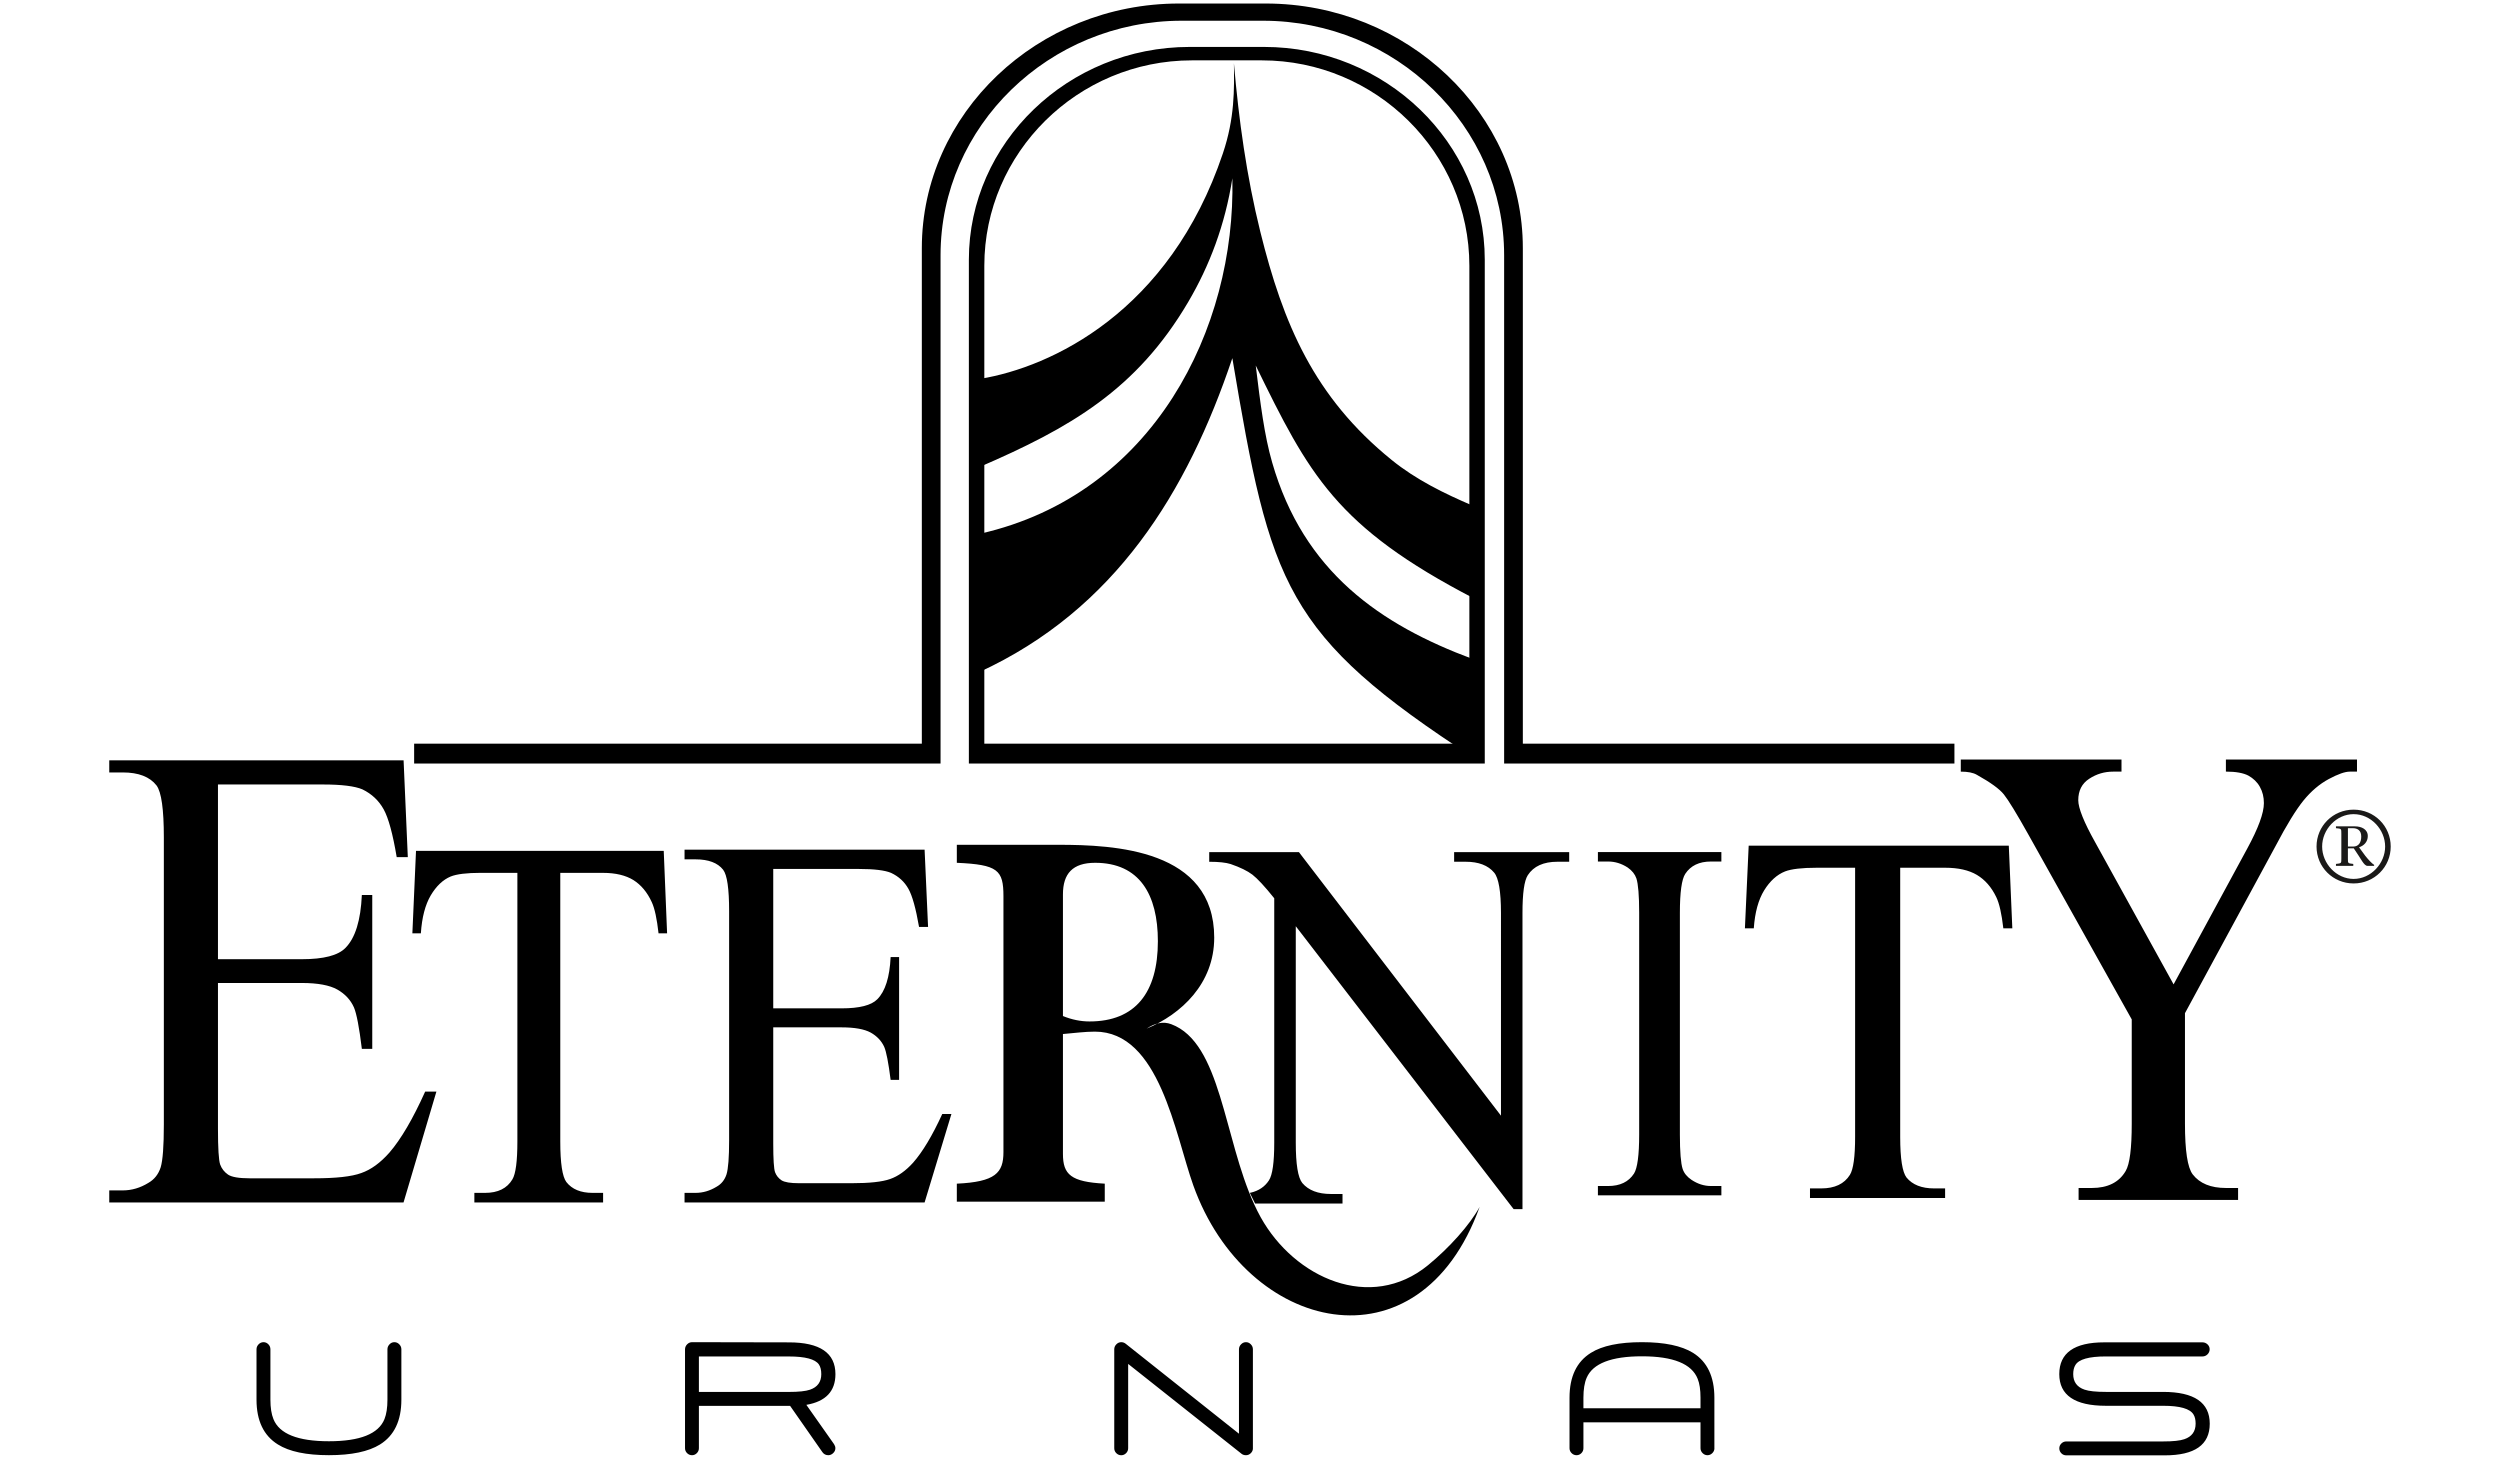
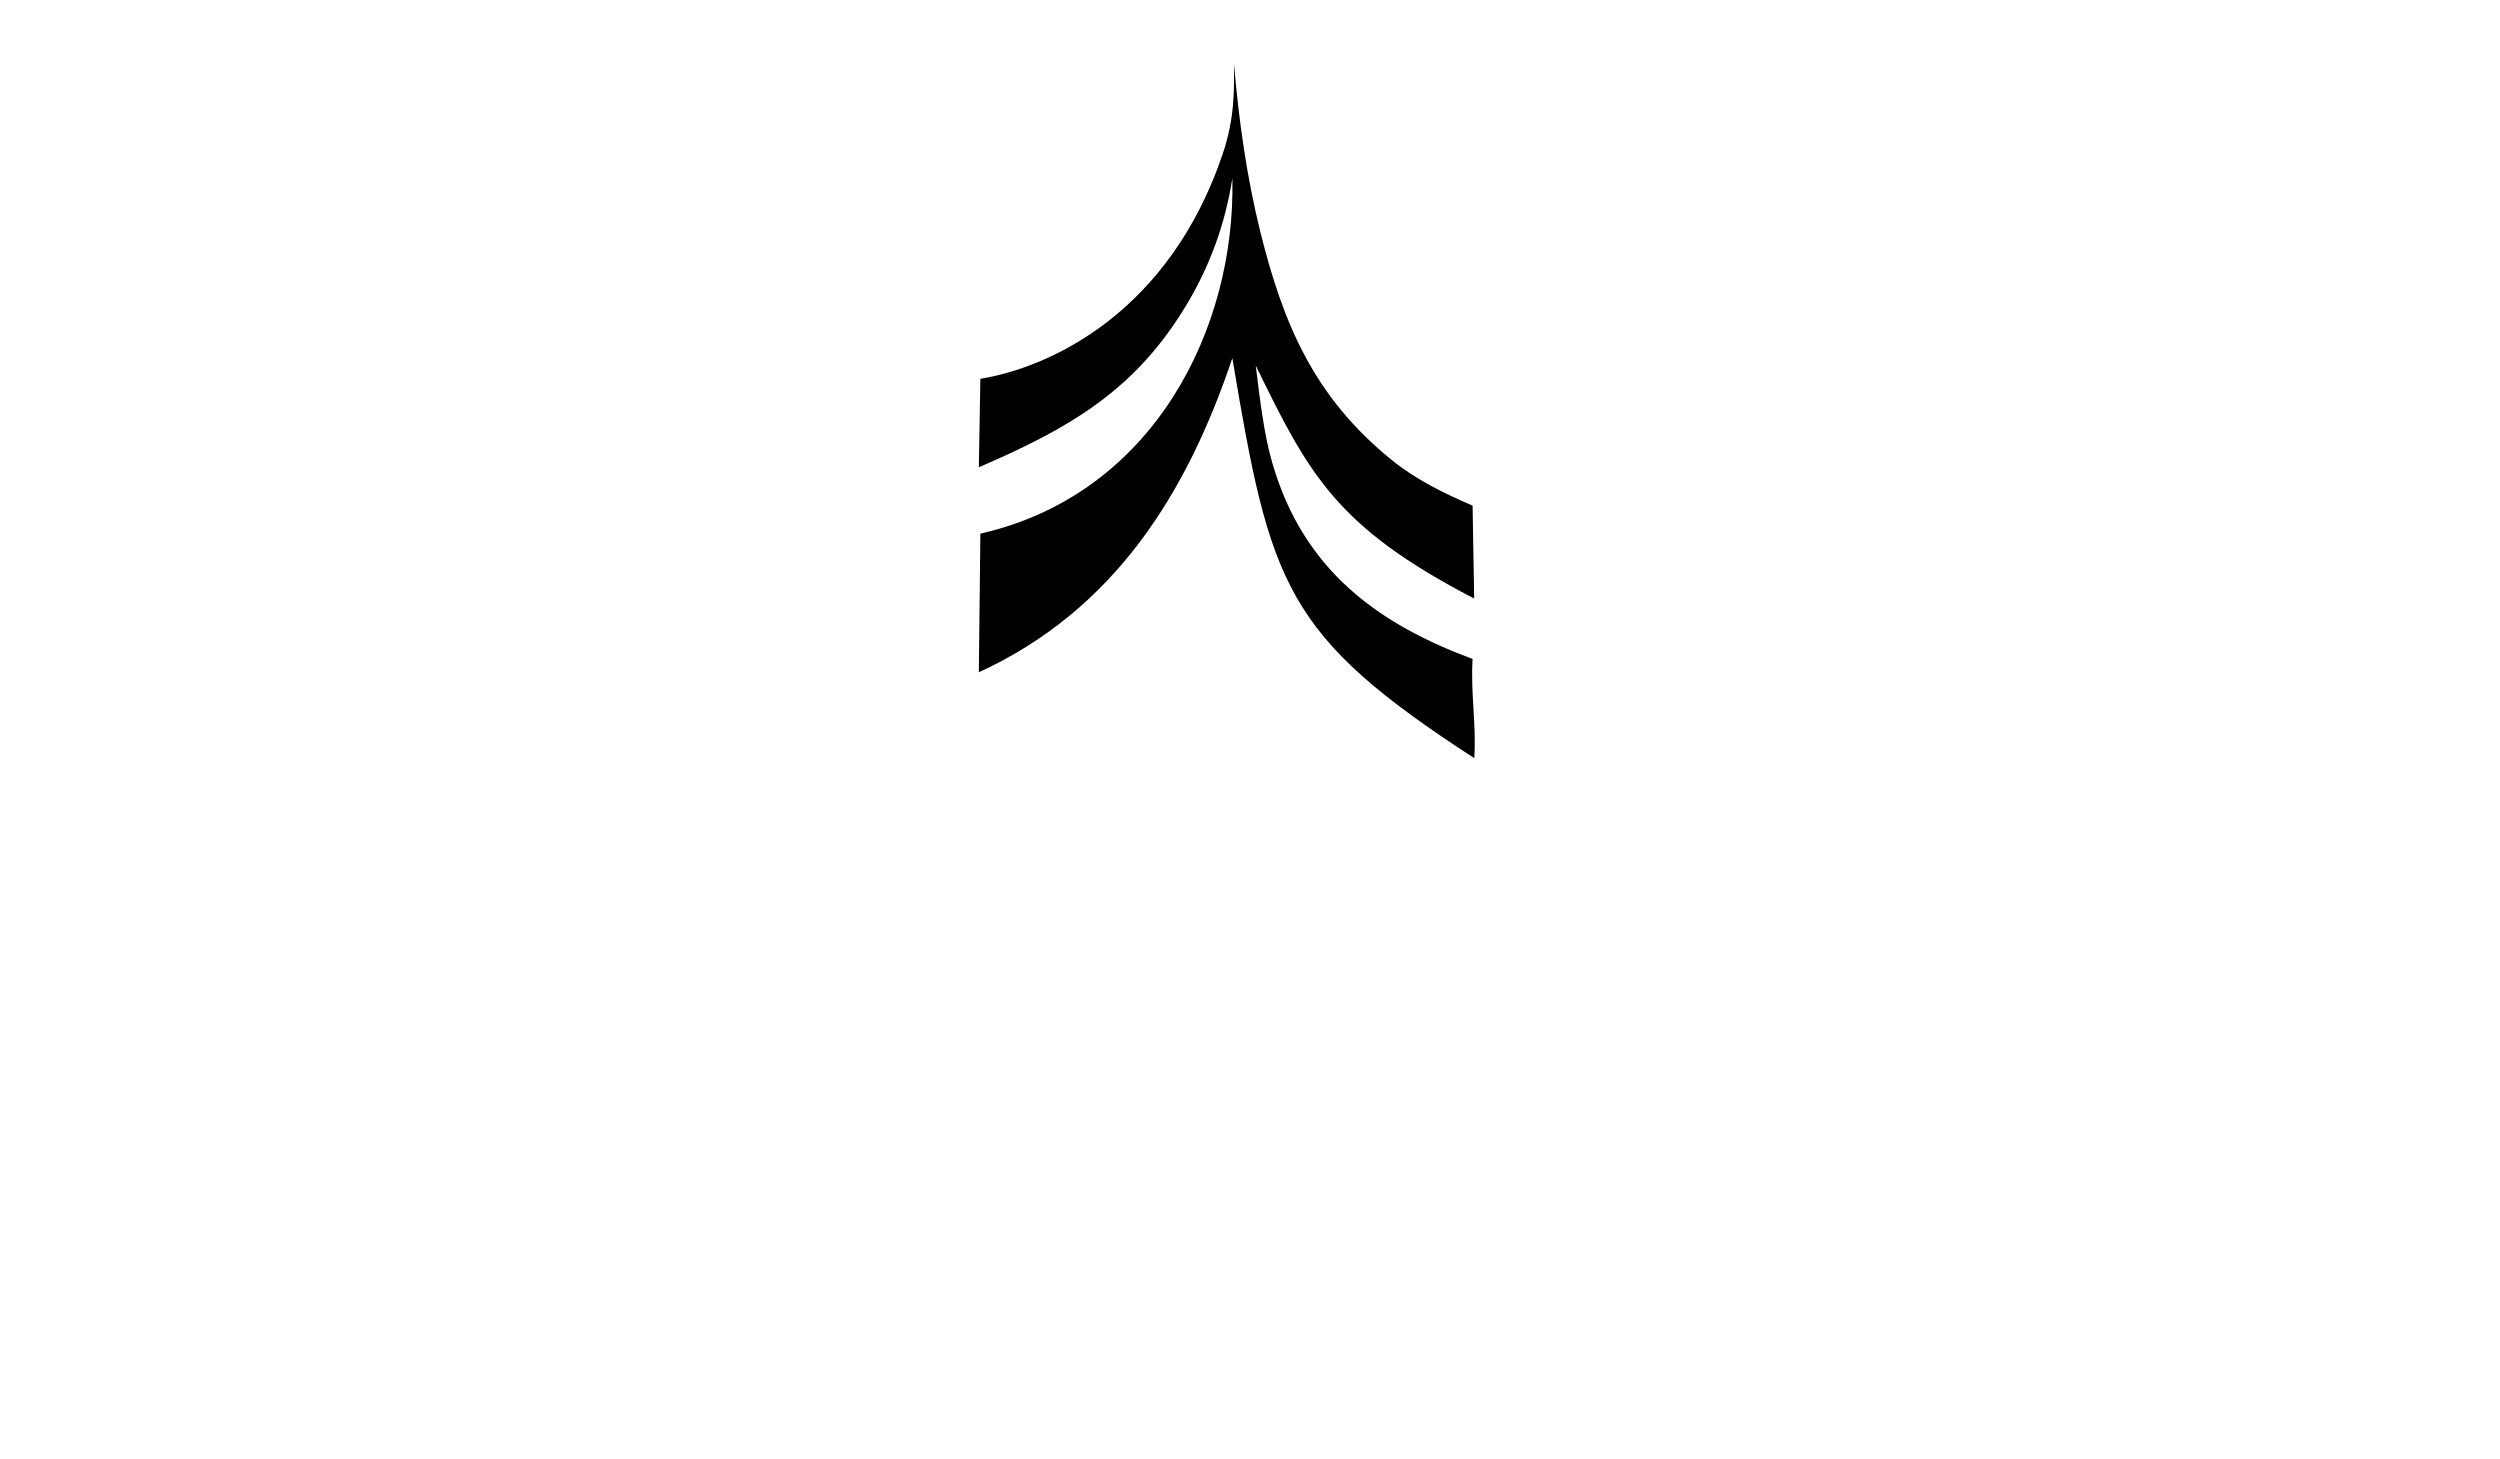
<svg xmlns="http://www.w3.org/2000/svg" version="1.1" id="Layer_1" x="0px" y="0px" width="90.085px" height="52.569px" viewBox="0 0 90.085 52.569" enable-background="new 0 0 90.085 52.569" xml:space="preserve">
  <g>
    <path fill-rule="evenodd" clip-rule="evenodd" d="M44.463,2.279c0.012,0.944,0.032,1.972-0.397,3.247   c-1.924,5.724-6.197,7.706-8.739,8.124c-0.017,1.063-0.037,2.125-0.056,3.188c3.298-1.422,5.681-2.794,7.54-5.948   c0.777-1.319,1.334-2.791,1.596-4.467c0.124,5.417-2.837,11.389-9.08,12.806c-0.017,1.666-0.037,3.33-0.056,4.996   c4.921-2.258,7.517-6.508,9.135-11.319c1.373,8.176,1.871,9.972,8.719,14.414c0.075-1.312-0.136-2.264-0.062-3.575   c-3.314-1.233-6.089-3.132-7.224-7.087c-0.278-0.963-0.424-2.116-0.59-3.487c1.914,3.919,2.888,5.813,7.871,8.396   c-0.019-1.115-0.038-2.232-0.057-3.348c-1.009-0.431-2.034-0.93-2.916-1.645c-2.8-2.267-3.912-4.91-4.734-8.226   C44.918,6.347,44.638,4.318,44.463,2.279L44.463,2.279z" />
-     <path fill-rule="evenodd" clip-rule="evenodd" d="M53.502,27.514V9.357c0-4.216-3.579-7.666-7.954-7.666h-2.682   c-4.374,0-7.954,3.451-7.954,7.666v18.157H53.502z M54.874,26.797V8.94c0-4.847-4.171-8.813-9.267-8.813h-3.123   c-5.096,0-9.267,3.966-9.267,8.813v17.857H14.923v0.717h18.969V9.197c0-4.649,3.911-8.45,8.689-8.45h2.929   c4.779,0,8.69,3.801,8.69,8.45v18.317h16.226v-0.717H54.874z M35.469,26.797V9.576c0-4.071,3.366-7.401,7.48-7.401h2.519   c4.114,0,7.479,3.33,7.479,7.401v17.221H35.469z" />
-     <path fill-rule="evenodd" clip-rule="evenodd" fill="#1A1918" d="M84.81,29.175c-0.746,0-1.336,0.592-1.336,1.33   c0,0.736,0.59,1.329,1.336,1.329c0.747,0,1.337-0.593,1.337-1.329C86.147,29.767,85.557,29.175,84.81,29.175L84.81,29.175z    M84.81,29.337c0.625,0,1.136,0.555,1.136,1.168c0,0.608-0.511,1.166-1.136,1.166c-0.624,0-1.134-0.558-1.134-1.166   C83.675,29.892,84.186,29.337,84.81,29.337L84.81,29.337z M84.174,29.843c0.194,0.02,0.194,0.012,0.194,0.195v0.903   c0,0.174,0,0.166-0.194,0.19v0.07h0.624v-0.07c-0.194-0.024-0.194-0.016-0.194-0.19v-0.373h0.211   c0.27,0.385,0.363,0.633,0.498,0.633h0.236v-0.036c-0.081-0.05-0.208-0.187-0.317-0.324l-0.227-0.31   c0.181-0.056,0.316-0.201,0.316-0.405c0-0.243-0.228-0.349-0.46-0.349h-0.687V29.843z M84.604,29.843h0.178   c0.16,0,0.303,0.073,0.303,0.3c0,0.219-0.097,0.362-0.29,0.362h-0.19V29.843z" />
-     <path fill-rule="evenodd" clip-rule="evenodd" d="M38.302,32.228c0-0.747,0.348-1.138,1.16-1.138c1.594,0,2.261,1.138,2.261,2.826   c0,1.852-0.812,2.891-2.464,2.891c-0.319,0-0.638-0.065-0.957-0.195V32.228z M34.477,43.302h5.332v-0.65   c-1.217-0.065-1.507-0.325-1.507-1.071V37.26c0.409-0.035,0.792-0.086,1.149-0.086c2.335-0.003,2.891,3.702,3.549,5.542   c1.901,5.317,8.144,6.802,10.318,0.772c-0.359,0.657-1.103,1.482-1.859,2.101c-2.072,1.696-4.812,0.465-6.031-1.726   c-0.083-0.149-0.16-0.305-0.233-0.464c-1.101-2.396-1.192-5.823-2.992-6.494c-0.291-0.109-0.591-0.039-0.885,0.16   c1.247-0.519,2.435-1.623,2.435-3.279c0-3.183-3.594-3.345-5.623-3.345h-3.652v0.649c1.477,0.065,1.68,0.26,1.68,1.201v9.225   c0,0.747-0.29,1.071-1.68,1.136V43.302z M7.854,28.268v6.296h3.024c0.786,0,1.309-0.136,1.573-0.41   c0.354-0.36,0.547-0.993,0.588-1.904h0.375v5.545h-0.375c-0.094-0.773-0.19-1.271-0.284-1.492c-0.121-0.273-0.322-0.488-0.6-0.646   c-0.276-0.155-0.703-0.236-1.277-0.236H7.854v5.253c0,0.706,0.027,1.134,0.079,1.287c0.056,0.153,0.15,0.272,0.284,0.365   c0.135,0.089,0.395,0.133,0.772,0.133h2.334c0.776,0,1.344-0.06,1.694-0.189c0.354-0.123,0.688-0.368,1.015-0.737   c0.419-0.485,0.847-1.218,1.288-2.197h0.405l-1.184,3.993H3.937v-0.434h0.487c0.322,0,0.632-0.092,0.922-0.271   c0.219-0.125,0.364-0.314,0.444-0.561c0.076-0.254,0.114-0.766,0.114-1.541V30.173c0-1.01-0.087-1.632-0.263-1.869   c-0.243-0.313-0.649-0.47-1.217-0.47H3.937v-0.436h10.606l0.152,3.489h-0.4c-0.141-0.839-0.297-1.412-0.47-1.724   c-0.174-0.313-0.426-0.554-0.766-0.719c-0.27-0.116-0.747-0.176-1.431-0.176H7.854z M23.917,30.66l0.121,2.972H23.73   c-0.059-0.524-0.138-0.896-0.243-1.122c-0.165-0.362-0.389-0.625-0.663-0.798c-0.279-0.171-0.643-0.259-1.093-0.259h-1.542v9.683   c0,0.777,0.075,1.262,0.218,1.456c0.204,0.262,0.52,0.392,0.944,0.392h0.381v0.345h-4.639v-0.345h0.387   c0.463,0,0.79-0.161,0.984-0.487c0.119-0.198,0.179-0.654,0.179-1.362v-9.683h-1.317c-0.509,0-0.873,0.045-1.087,0.132   c-0.281,0.117-0.52,0.347-0.719,0.682c-0.198,0.338-0.317,0.791-0.355,1.365h-0.306l0.131-2.972H23.917z M27.863,31.312v5.023   h2.467c0.641,0,1.068-0.11,1.282-0.327c0.287-0.287,0.446-0.793,0.481-1.52h0.305v4.425h-0.305   c-0.078-0.617-0.155-1.014-0.231-1.19c-0.1-0.217-0.264-0.39-0.489-0.516c-0.227-0.123-0.575-0.187-1.043-0.187h-2.467v4.191   c0,0.563,0.022,0.906,0.065,1.028c0.046,0.121,0.122,0.217,0.231,0.291c0.111,0.071,0.322,0.106,0.63,0.106h1.904   c0.633,0,1.096-0.049,1.382-0.151c0.287-0.1,0.562-0.295,0.828-0.589c0.341-0.387,0.692-0.972,1.05-1.753h0.33l-0.966,3.186h-8.65   v-0.345h0.398c0.264,0,0.516-0.075,0.752-0.219c0.178-0.098,0.297-0.249,0.362-0.448c0.062-0.201,0.094-0.61,0.094-1.228v-8.258   c0-0.806-0.071-1.303-0.216-1.491c-0.197-0.249-0.528-0.374-0.992-0.374h-0.398v-0.349h8.65l0.125,2.784h-0.325   c-0.116-0.669-0.243-1.126-0.384-1.375c-0.141-0.251-0.347-0.443-0.625-0.573c-0.221-0.093-0.609-0.141-1.166-0.141H27.863z    M43.573,30.705h3.232l7.281,9.497V32.9c0-0.777-0.084-1.266-0.246-1.456c-0.219-0.262-0.56-0.392-1.028-0.392h-0.414v-0.347h4.146   v0.347h-0.422c-0.503,0-0.86,0.162-1.069,0.484c-0.13,0.201-0.192,0.653-0.192,1.364v10.67h-0.319l-7.85-10.195v7.8   c0,0.777,0.078,1.261,0.236,1.455c0.222,0.262,0.566,0.394,1.028,0.394h0.42v0.344h-3.15l-0.189-0.384   c-0.005-0.008,0.019-0.003,0.028-0.006c0.292-0.068,0.511-0.216,0.659-0.443c0.13-0.197,0.192-0.654,0.192-1.36v-8.807   c-0.344-0.43-0.608-0.712-0.786-0.85c-0.179-0.136-0.441-0.265-0.785-0.383c-0.171-0.054-0.428-0.082-0.772-0.082V30.705z    M62.028,42.737v0.336h-4.449v-0.336h0.368c0.428,0,0.739-0.149,0.933-0.449c0.122-0.192,0.186-0.663,0.186-1.404v-7.992   c0-0.625-0.035-1.039-0.1-1.239c-0.052-0.152-0.157-0.283-0.313-0.392c-0.225-0.146-0.46-0.217-0.706-0.217h-0.368v-0.34h4.449   v0.34h-0.376c-0.424,0-0.731,0.149-0.925,0.444c-0.129,0.197-0.194,0.663-0.194,1.404v7.992c0,0.627,0.035,1.041,0.1,1.239   c0.052,0.154,0.159,0.284,0.321,0.393c0.221,0.146,0.452,0.221,0.698,0.221H62.028z M72.385,30.474l0.127,2.978h-0.324   c-0.06-0.525-0.144-0.898-0.254-1.125c-0.173-0.362-0.408-0.627-0.697-0.8c-0.292-0.173-0.673-0.259-1.147-0.259h-1.618v9.702   c0,0.781,0.078,1.266,0.228,1.461c0.214,0.261,0.546,0.392,0.992,0.392h0.398v0.345h-4.869v-0.345h0.406   c0.485,0,0.83-0.162,1.033-0.489c0.124-0.198,0.187-0.655,0.187-1.364v-9.702h-1.382c-0.535,0-0.915,0.045-1.141,0.132   c-0.295,0.117-0.547,0.347-0.755,0.684c-0.208,0.338-0.332,0.791-0.373,1.367h-0.32l0.136-2.978H72.385z M80.209,27.37h4.723v0.435   h-0.259c-0.174,0-0.427,0.089-0.76,0.268c-0.332,0.179-0.635,0.436-0.908,0.771c-0.271,0.335-0.609,0.882-1.007,1.642l-3.265,6.023   v3.982c0,0.975,0.092,1.582,0.279,1.827c0.252,0.326,0.651,0.49,1.196,0.49h0.439v0.431H74.9v-0.431h0.476   c0.573,0,0.982-0.203,1.22-0.611c0.148-0.248,0.219-0.819,0.219-1.706v-3.758l-3.716-6.646c-0.435-0.779-0.735-1.266-0.892-1.461   c-0.157-0.197-0.481-0.432-0.971-0.705c-0.133-0.079-0.328-0.116-0.581-0.116V27.37h5.791v0.435h-0.3   c-0.314,0-0.6,0.084-0.863,0.257c-0.265,0.172-0.395,0.43-0.395,0.774c0,0.279,0.201,0.787,0.611,1.518l2.824,5.117l2.654-4.893   c0.4-0.736,0.6-1.279,0.6-1.639c0-0.219-0.048-0.414-0.146-0.587c-0.095-0.172-0.235-0.303-0.412-0.403   c-0.181-0.095-0.449-0.145-0.811-0.145V27.37z" />
-     <path fill-rule="evenodd" clip-rule="evenodd" d="M14.463,50.437c0,0.755-0.257,1.294-0.77,1.613   c-0.414,0.257-1.028,0.386-1.842,0.386c-0.815,0-1.428-0.129-1.837-0.386c-0.514-0.319-0.771-0.858-0.771-1.613V48.62   c0-0.068,0.026-0.128,0.075-0.179c0.051-0.051,0.109-0.077,0.178-0.077c0.068,0,0.125,0.026,0.175,0.077   c0.049,0.051,0.073,0.111,0.073,0.179v1.817c0,0.287,0.036,0.52,0.109,0.699c0.213,0.532,0.877,0.798,1.999,0.798   c1.122,0,1.788-0.266,2.002-0.798c0.071-0.179,0.107-0.412,0.107-0.699V48.62c0-0.068,0.026-0.128,0.075-0.179   c0.049-0.051,0.106-0.077,0.175-0.077c0.068,0,0.127,0.026,0.176,0.077c0.051,0.051,0.076,0.111,0.076,0.179V50.437z    M30.102,52.184c0,0.068-0.026,0.127-0.078,0.176c-0.051,0.051-0.111,0.077-0.177,0.077c-0.089,0-0.16-0.037-0.211-0.108   l-1.166-1.671h-3.286v1.526c0,0.069-0.025,0.129-0.074,0.178c-0.048,0.049-0.107,0.075-0.173,0.075   c-0.071,0-0.13-0.026-0.179-0.075c-0.048-0.048-0.074-0.108-0.074-0.178V48.62c0-0.068,0.027-0.128,0.076-0.179   c0.051-0.051,0.11-0.077,0.178-0.077l3.491,0.007c1.117,0,1.675,0.382,1.675,1.145c0,0.616-0.349,0.986-1.048,1.106l0.998,1.417   C30.086,52.088,30.102,52.137,30.102,52.184L30.102,52.184z M29.594,49.516c0-0.149-0.029-0.266-0.087-0.35   c-0.131-0.19-0.492-0.287-1.08-0.287h-3.243v1.278h3.243c0.352,0,0.607-0.027,0.762-0.081   C29.459,49.983,29.594,49.796,29.594,49.516L29.594,49.516z M45.148,52.184c0,0.069-0.025,0.13-0.075,0.178   c-0.047,0.049-0.108,0.075-0.175,0.075c-0.063,0-0.116-0.017-0.157-0.049l-4.089-3.241v3.038c0,0.069-0.025,0.129-0.074,0.178   c-0.05,0.049-0.106,0.075-0.175,0.075c-0.071,0-0.129-0.026-0.178-0.075c-0.049-0.048-0.074-0.108-0.074-0.178V48.62   c0-0.068,0.025-0.128,0.076-0.179c0.049-0.051,0.109-0.077,0.176-0.077c0.056,0,0.108,0.017,0.157,0.054l4.085,3.244V48.62   c0-0.068,0.026-0.128,0.076-0.179c0.049-0.051,0.108-0.077,0.176-0.077c0.068,0,0.125,0.026,0.175,0.077s0.075,0.111,0.075,0.179   V52.184z M61.778,52.184c0,0.069-0.027,0.13-0.076,0.178c-0.049,0.049-0.108,0.075-0.176,0.075c-0.068,0-0.125-0.026-0.175-0.075   c-0.049-0.049-0.075-0.108-0.075-0.178v-0.931h-4.219v0.931c0,0.069-0.024,0.129-0.073,0.178c-0.049,0.049-0.106,0.075-0.175,0.075   c-0.071,0-0.129-0.026-0.178-0.075c-0.049-0.048-0.075-0.108-0.075-0.178v-1.82c0-0.758,0.257-1.296,0.771-1.616   c0.409-0.257,1.023-0.384,1.837-0.384c0.814,0,1.428,0.129,1.842,0.384c0.511,0.318,0.77,0.857,0.77,1.616V52.184z M61.276,50.745   v-0.381c0-0.284-0.033-0.51-0.102-0.679c-0.213-0.541-0.882-0.812-2.009-0.812c-1.104,0-1.769,0.259-1.991,0.773   c-0.078,0.178-0.117,0.419-0.117,0.719v0.381H61.276z M79.626,51.302c0,0.762-0.541,1.14-1.62,1.14h-3.548   c-0.068,0-0.129-0.023-0.178-0.073c-0.049-0.05-0.075-0.108-0.075-0.18c0-0.068,0.025-0.125,0.075-0.175   c0.049-0.048,0.108-0.073,0.178-0.073h3.49c0.354,0,0.609-0.027,0.763-0.081c0.271-0.092,0.406-0.281,0.406-0.56   c0-0.138-0.025-0.248-0.075-0.328c-0.124-0.211-0.49-0.316-1.095-0.316h-2.066c-1.115,0-1.677-0.38-1.677-1.141   c0-0.763,0.541-1.145,1.62-1.145h3.544c0.068,0,0.129,0.027,0.179,0.074c0.049,0.048,0.076,0.106,0.076,0.175   c0,0.07-0.027,0.132-0.076,0.182c-0.051,0.051-0.113,0.077-0.179,0.077h-3.487c-0.608,0-0.974,0.103-1.096,0.309   c-0.054,0.087-0.079,0.198-0.079,0.328c0,0.28,0.136,0.467,0.409,0.56c0.157,0.054,0.411,0.081,0.766,0.081h2.066   C79.066,50.157,79.626,50.538,79.626,51.302L79.626,51.302z" />
  </g>
</svg>